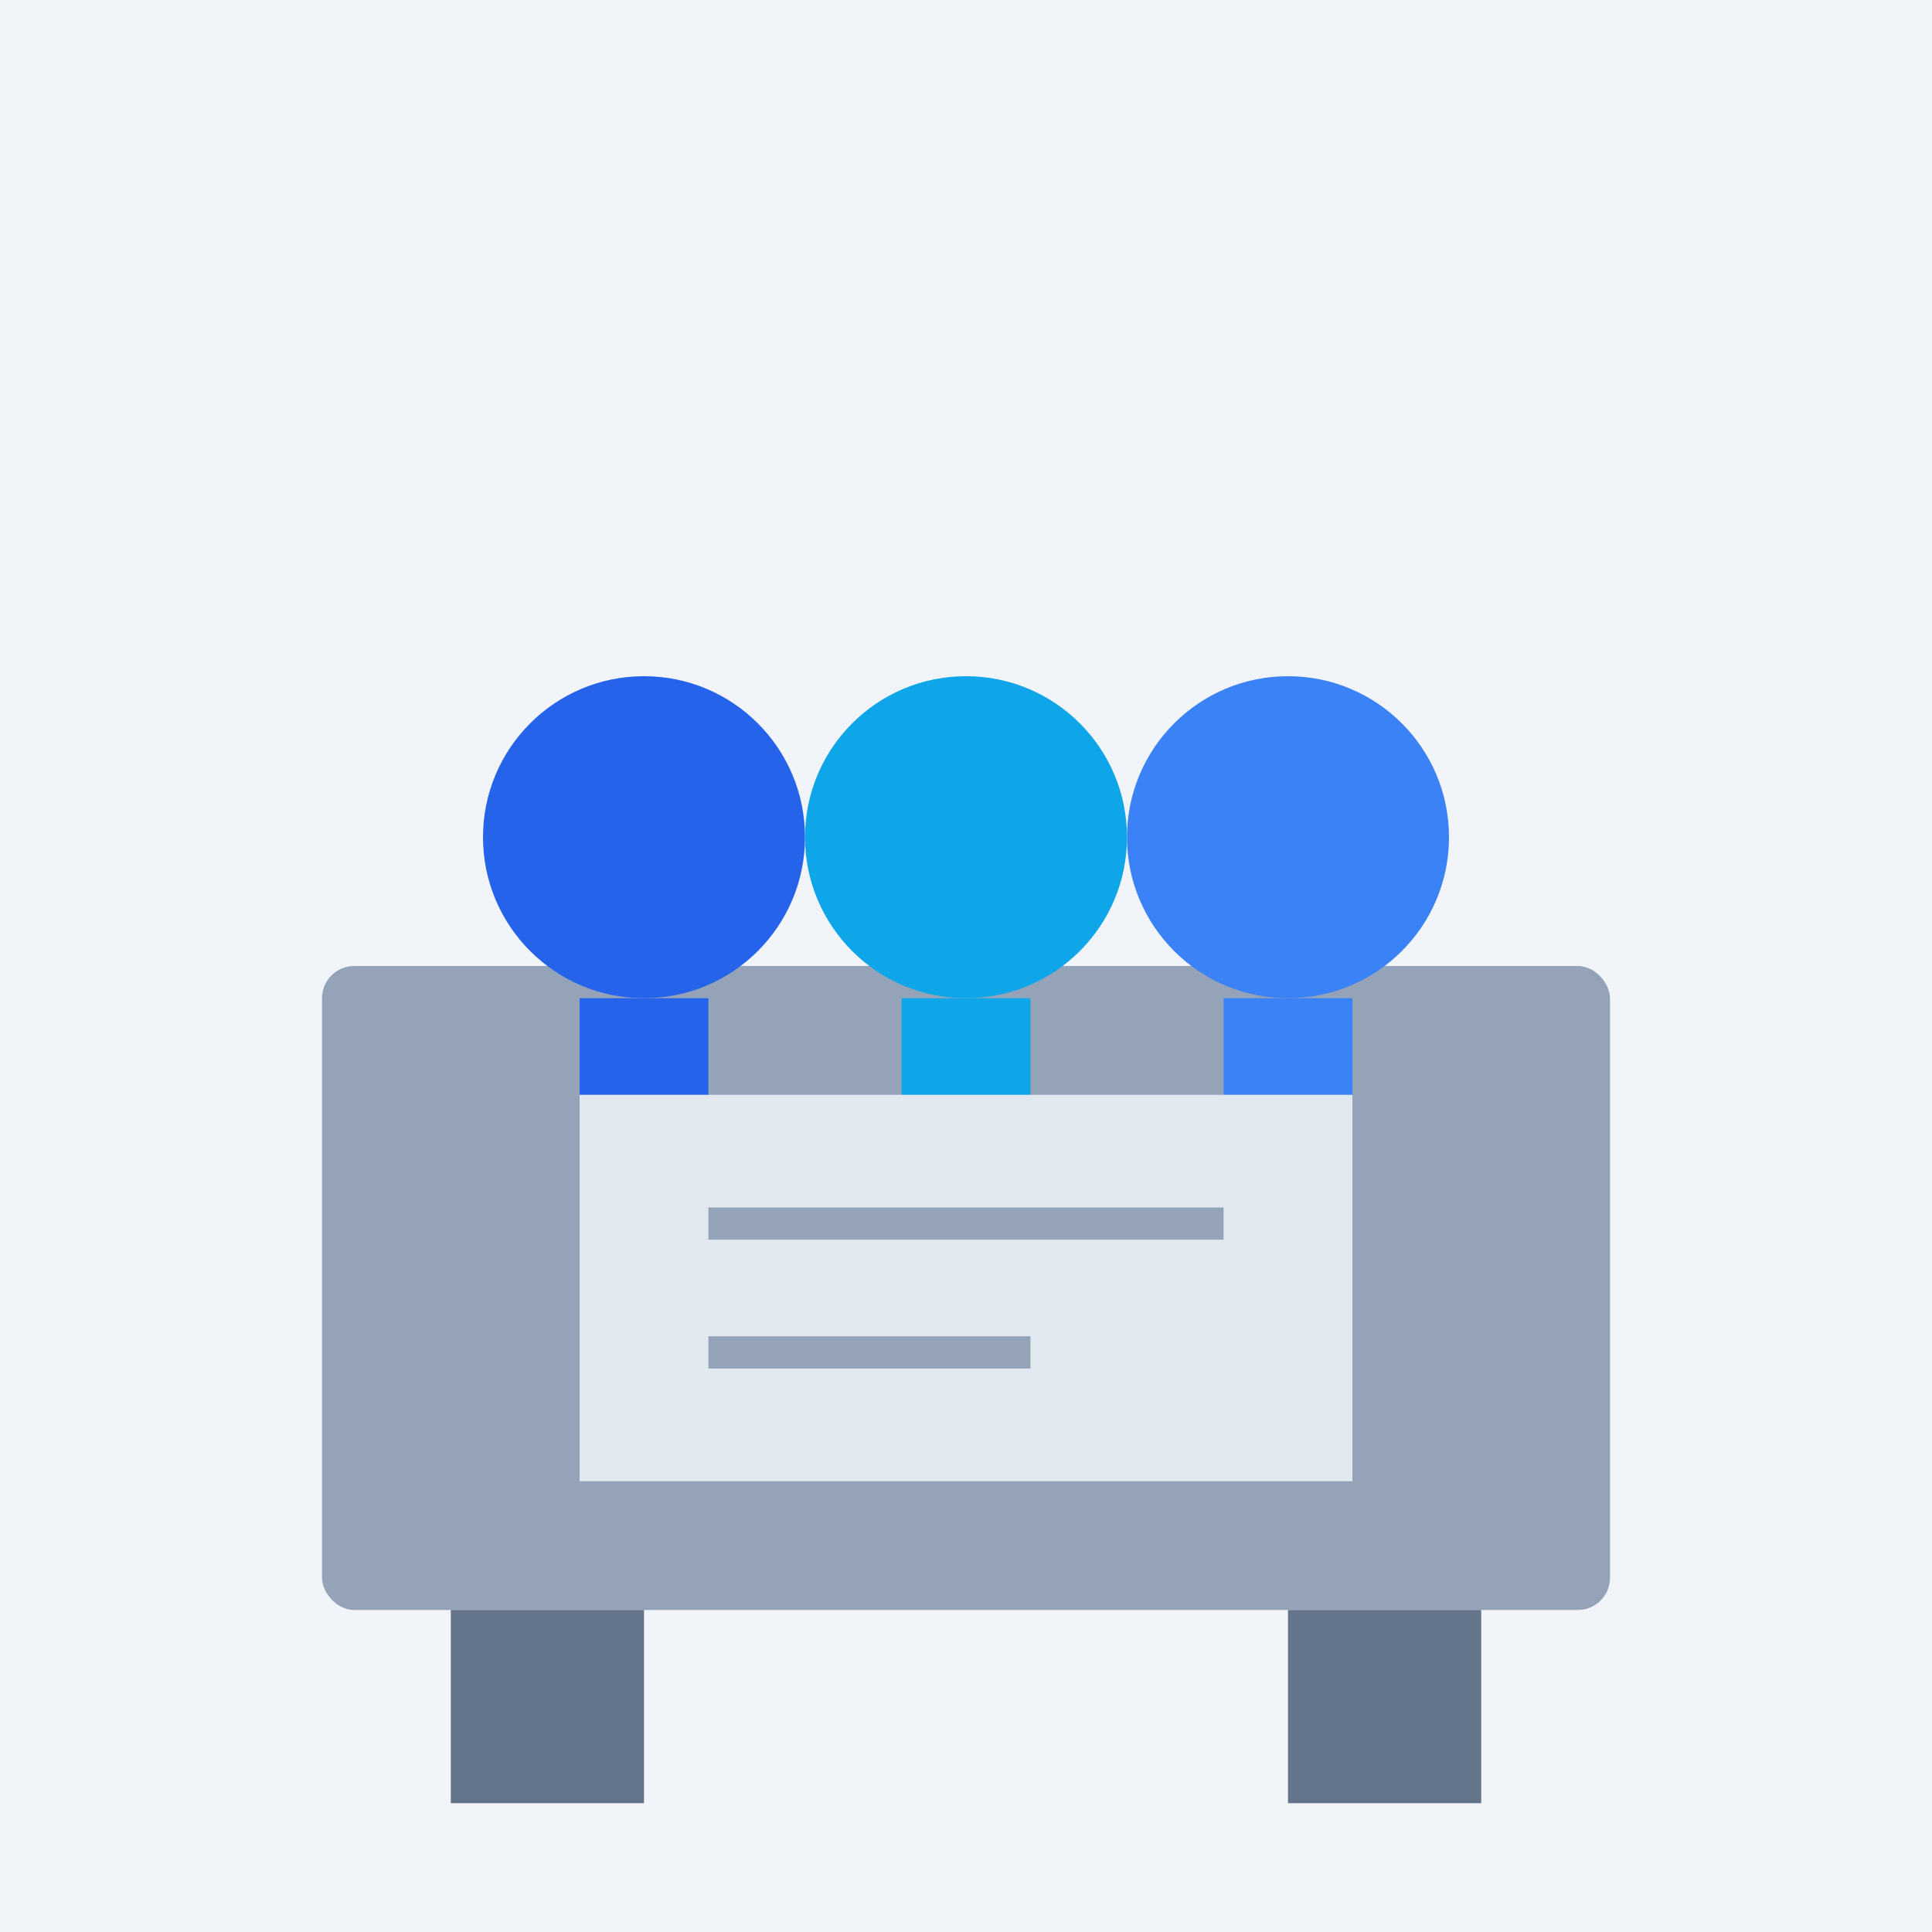
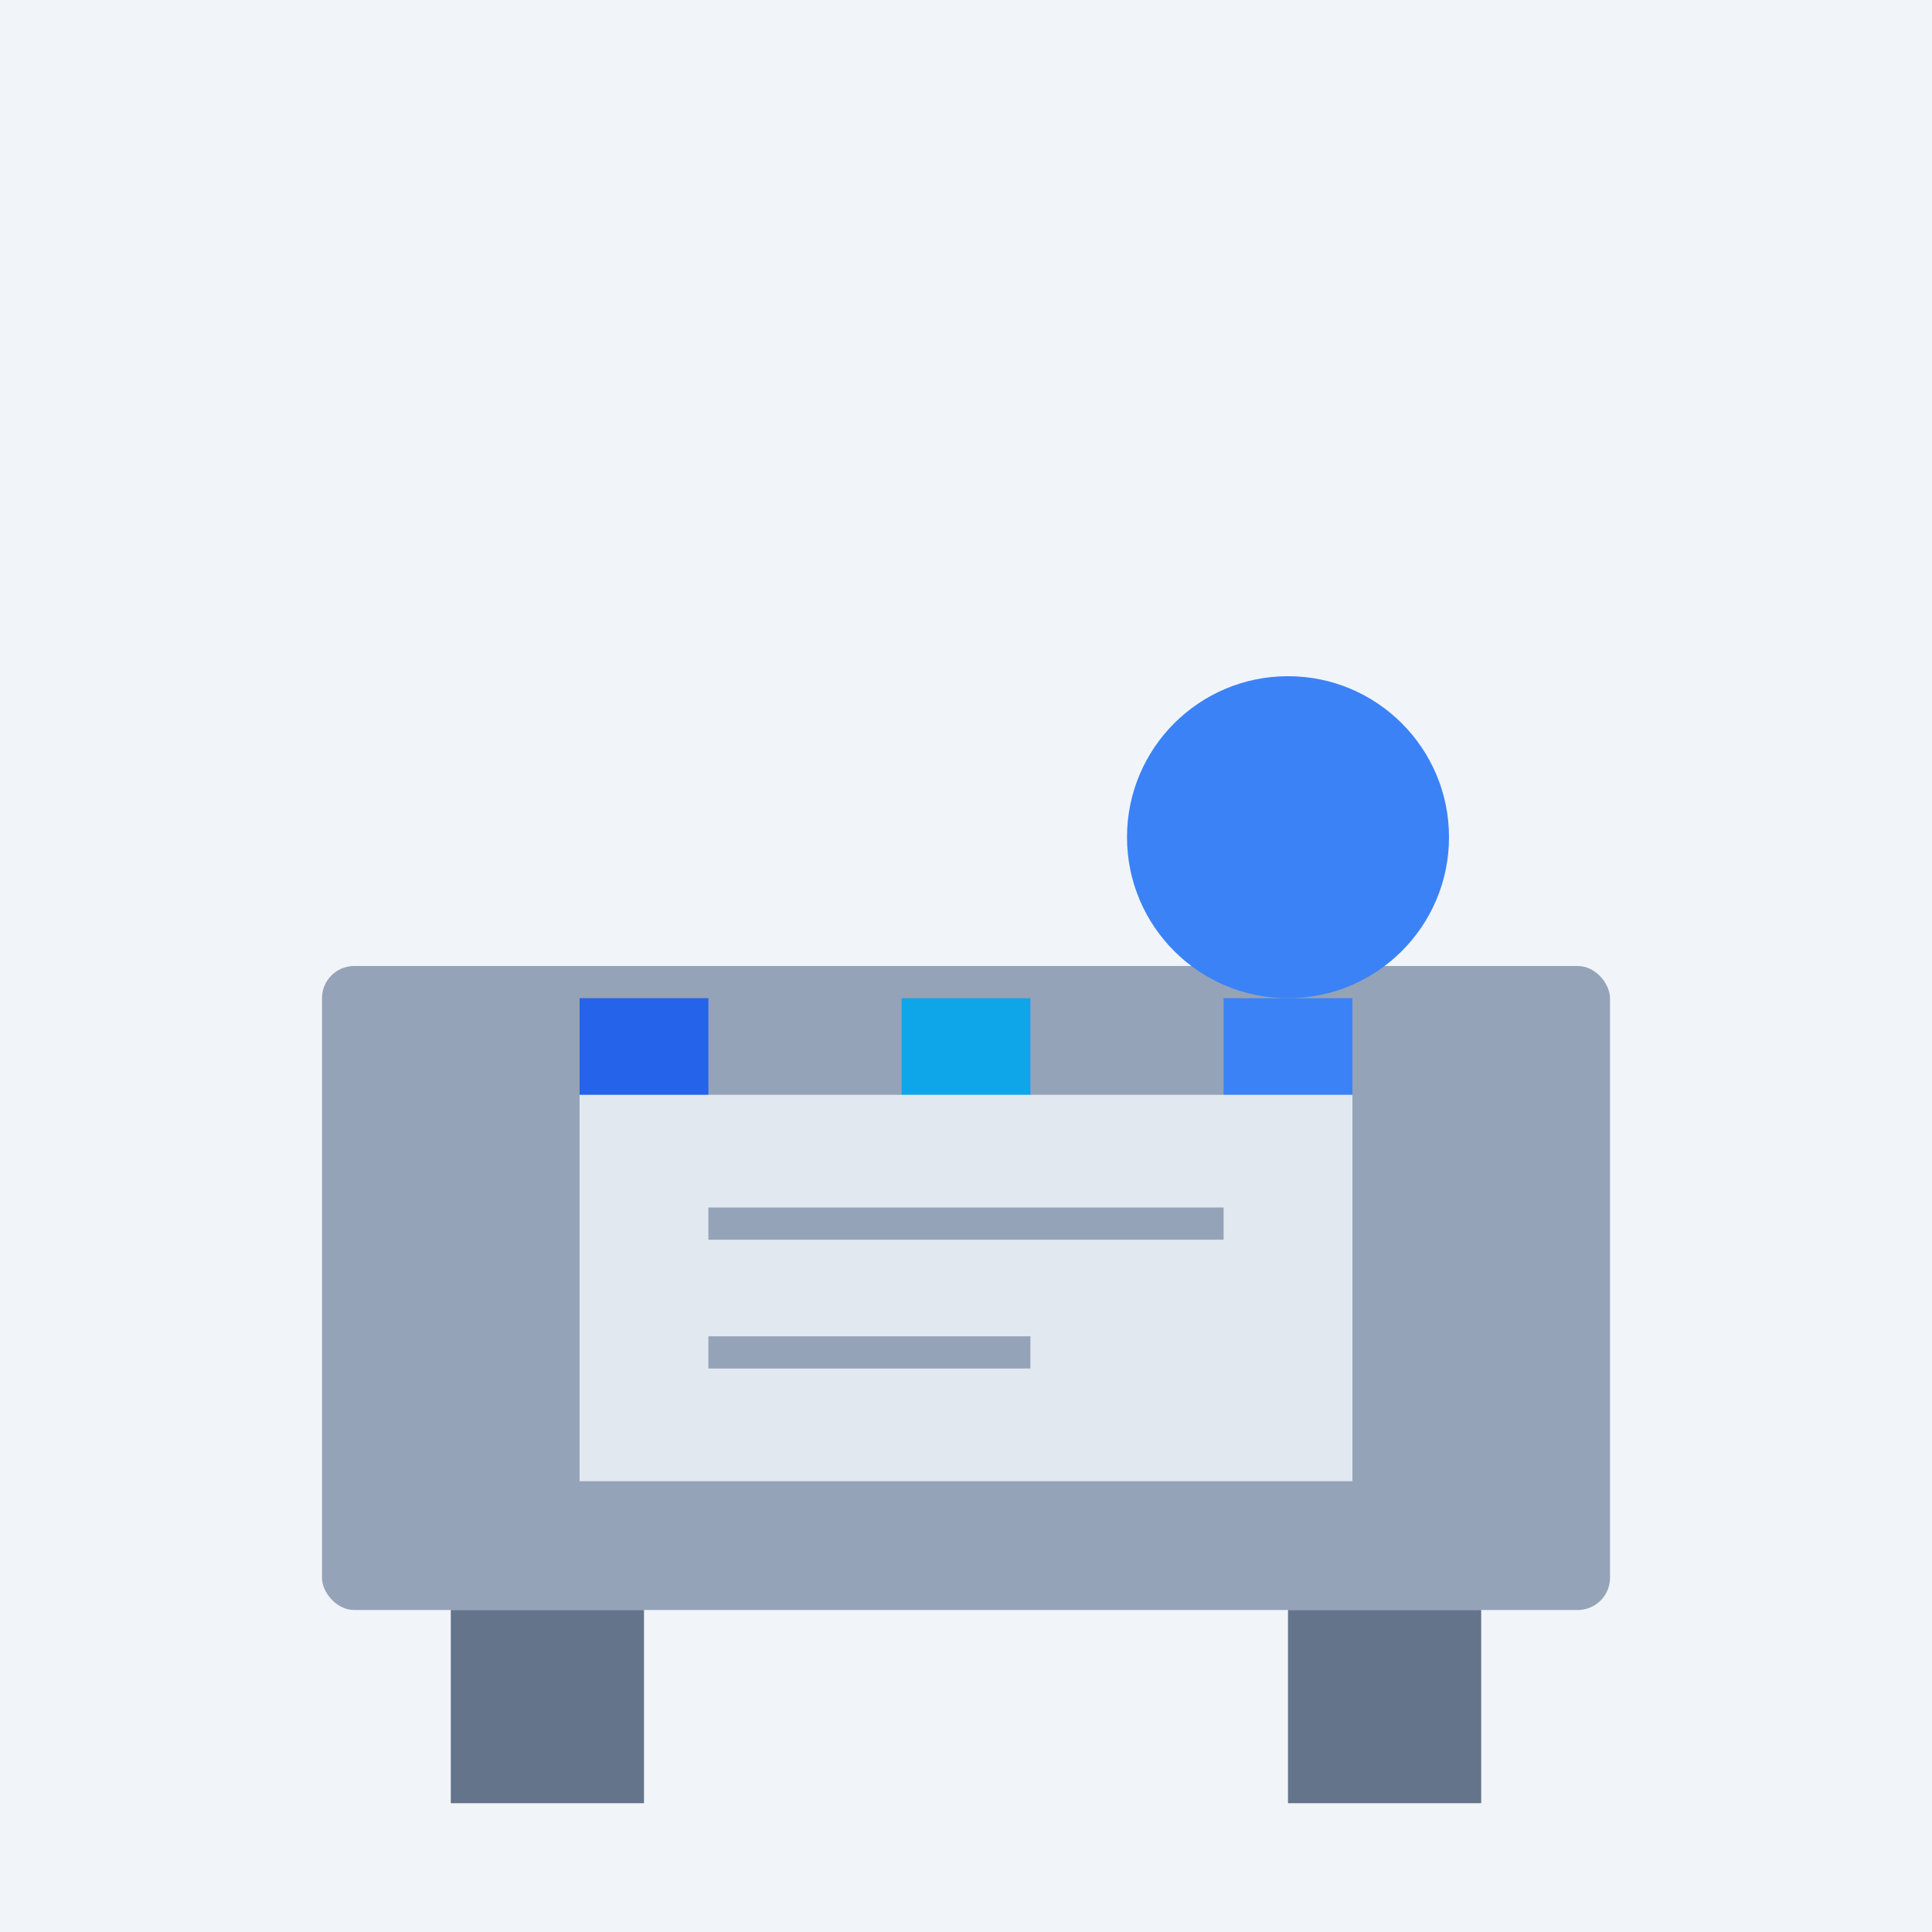
<svg xmlns="http://www.w3.org/2000/svg" width="300" height="300" viewBox="0 0 300 300">
  <rect x="0" y="0" width="300" height="300" fill="#f1f5f9" />
  <rect x="50" y="150" width="200" height="100" rx="5" fill="#94a3b8" />
  <rect x="70" y="250" width="30" height="30" fill="#64748b" />
  <rect x="200" y="250" width="30" height="30" fill="#64748b" />
-   <circle cx="100" cy="130" r="25" fill="#2563eb" />
  <rect x="90" y="155" width="20" height="30" fill="#2563eb" />
-   <circle cx="150" cy="130" r="25" fill="#0ea5e9" />
  <rect x="140" y="155" width="20" height="30" fill="#0ea5e9" />
  <circle cx="200" cy="130" r="25" fill="#3b82f6" />
  <rect x="190" y="155" width="20" height="30" fill="#3b82f6" />
  <rect x="90" y="170" width="120" height="60" fill="#e2e8f0" />
  <line x1="110" y1="190" x2="190" y2="190" stroke="#94a3b8" stroke-width="5" />
  <line x1="110" y1="210" x2="160" y2="210" stroke="#94a3b8" stroke-width="5" />
</svg>